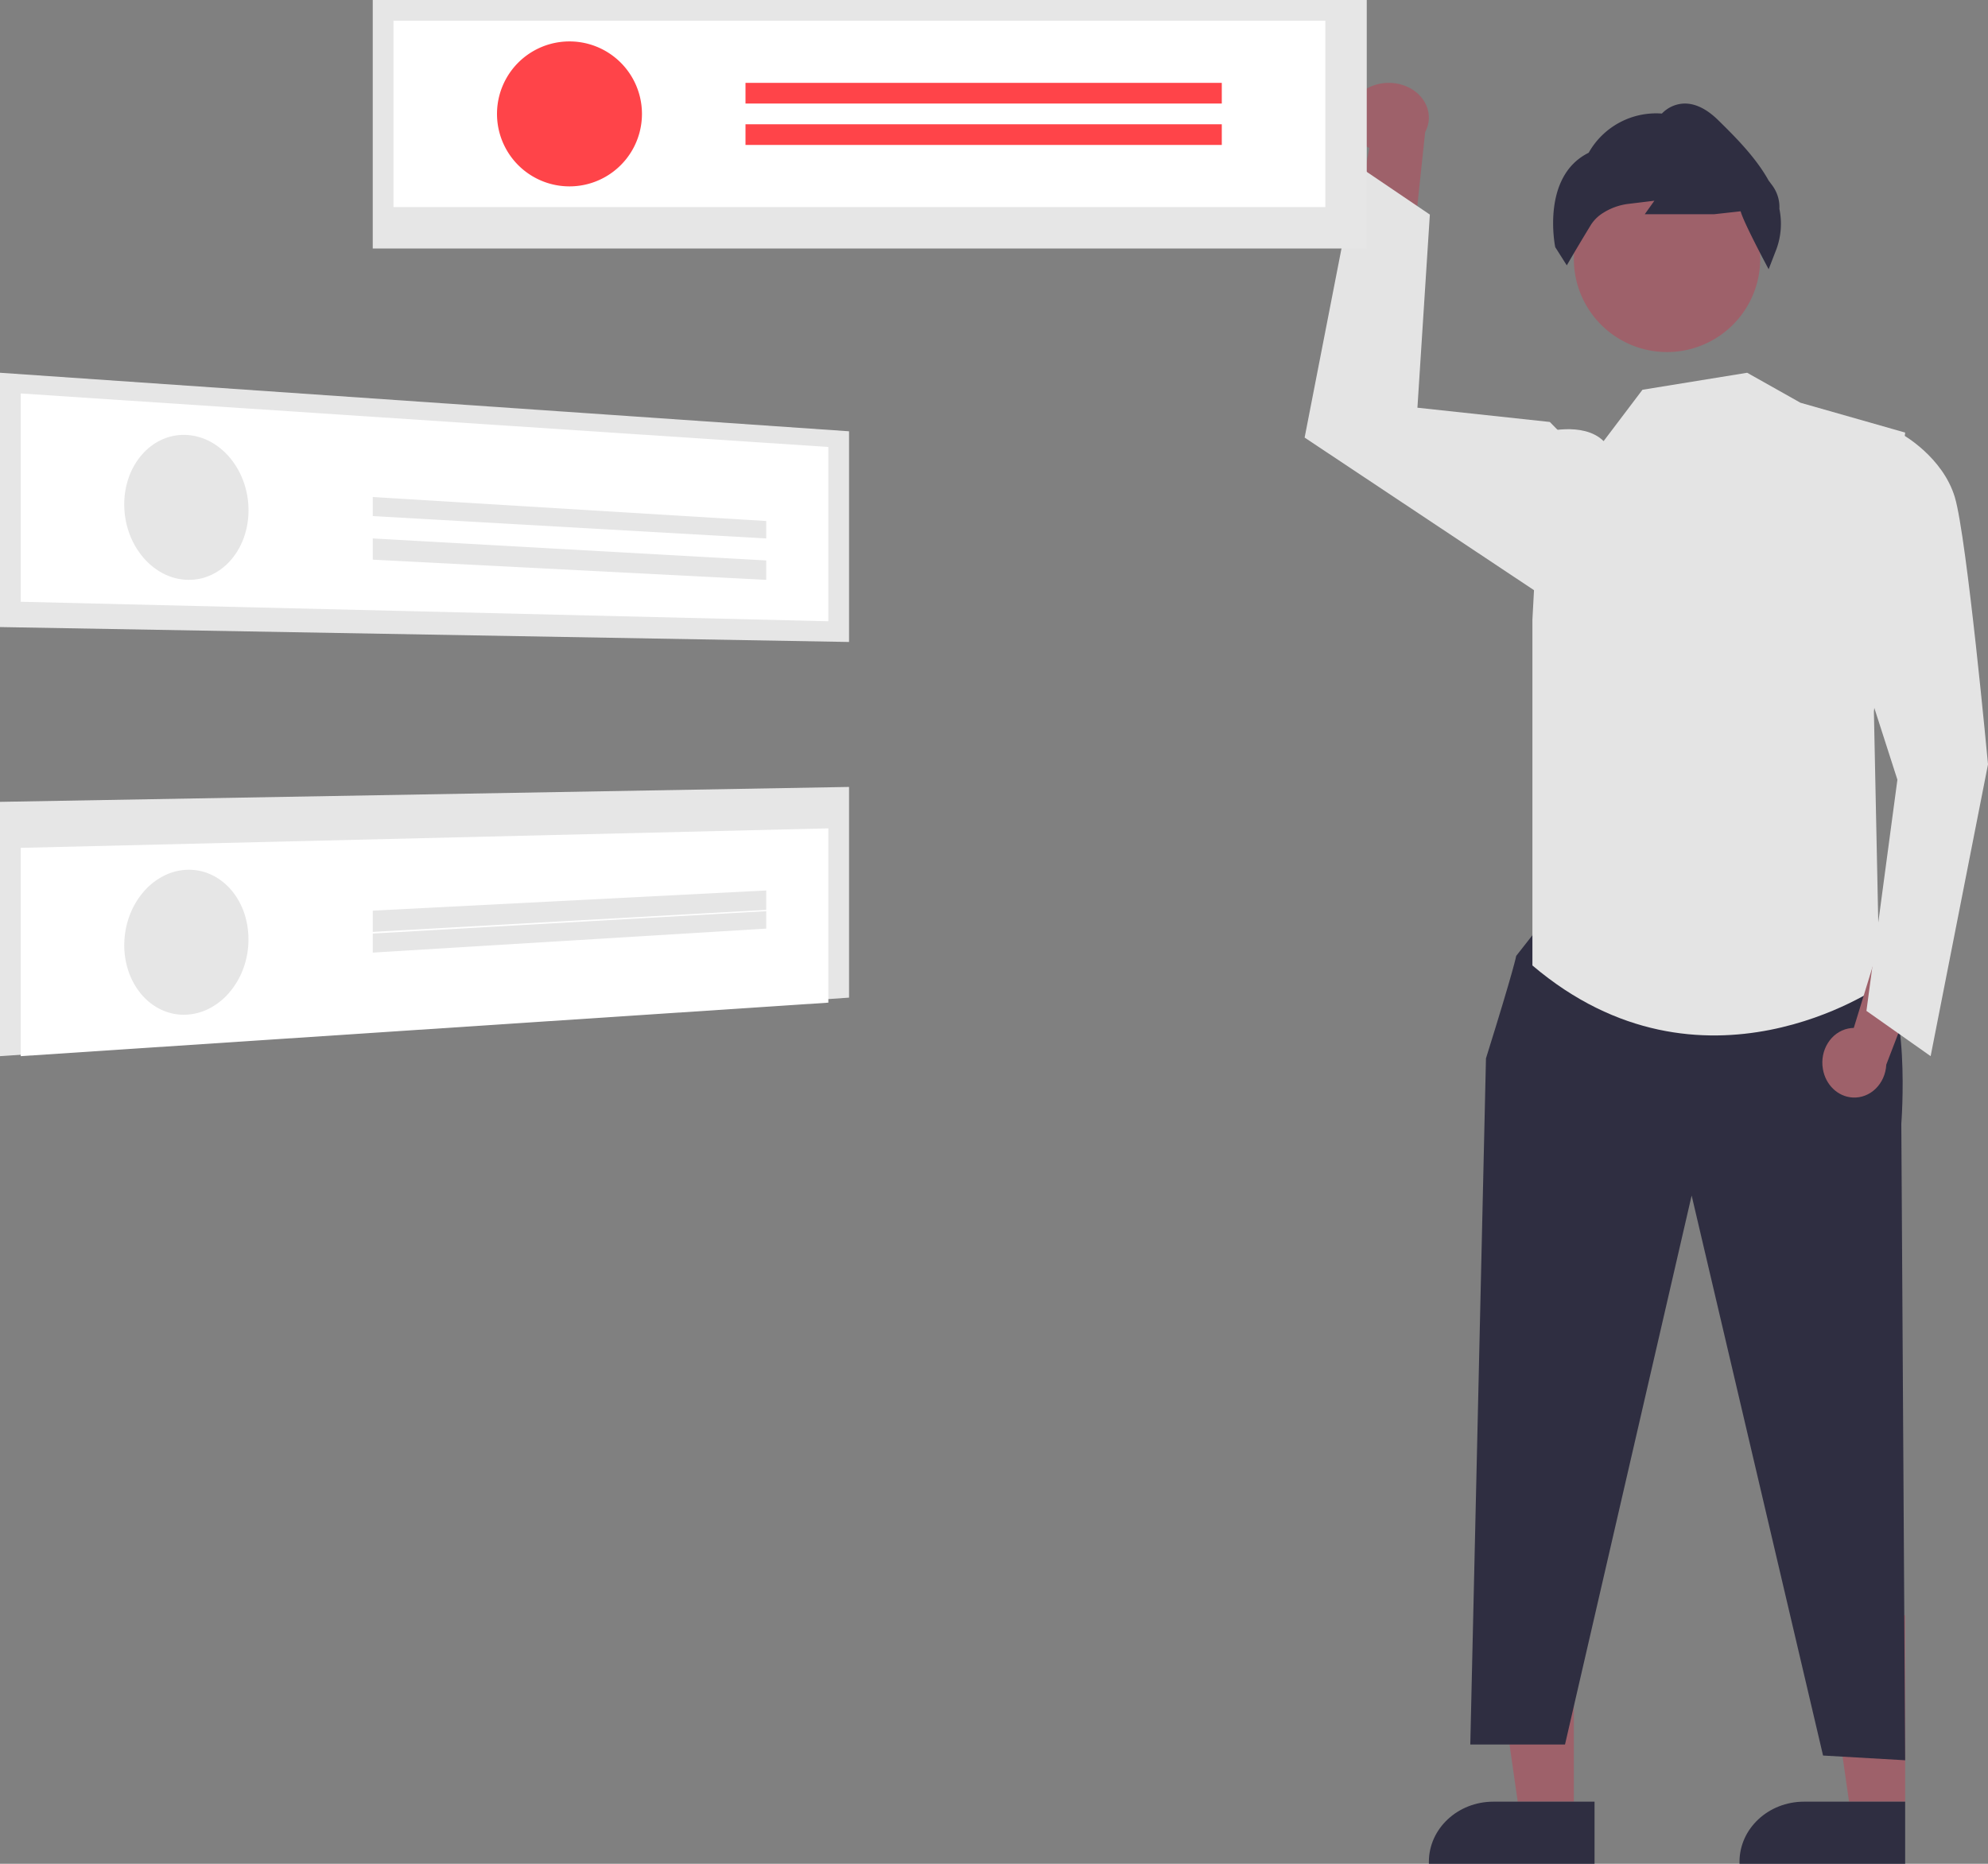
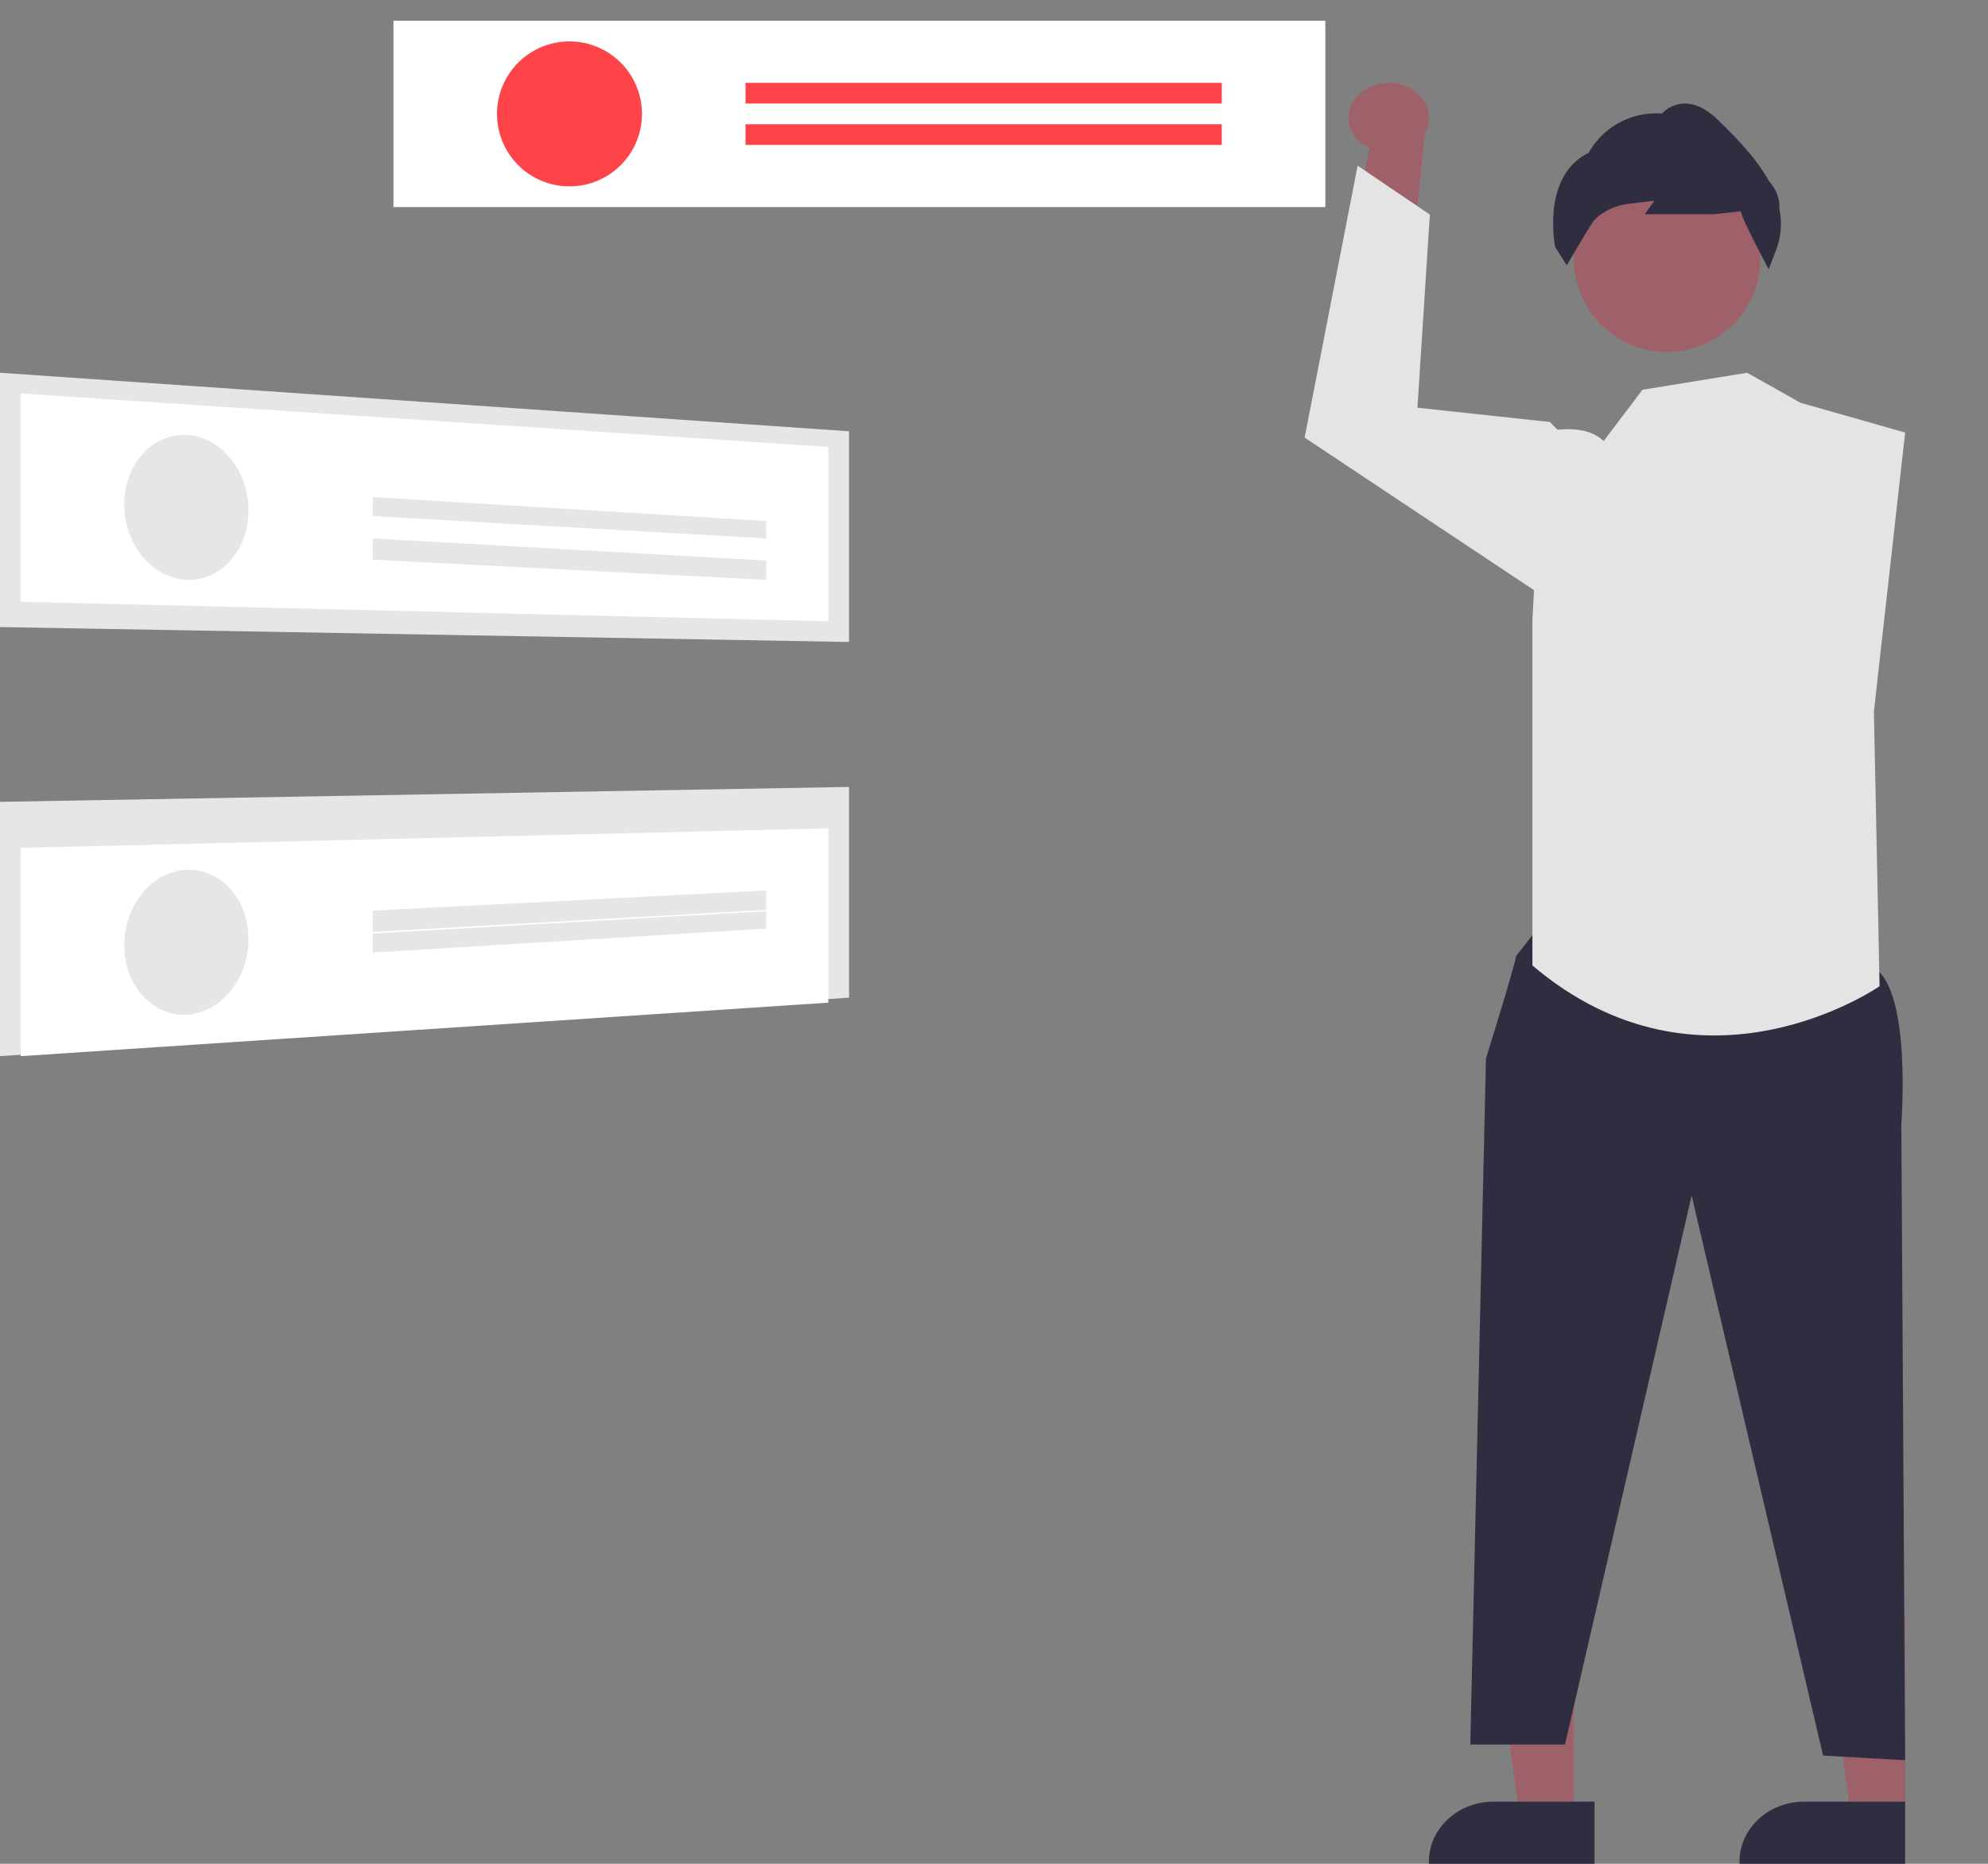
<svg xmlns="http://www.w3.org/2000/svg" width="96" height="90" viewBox="0 0 96 90">
  <rect x="0" y="0" width="96" height="90" fill="#808080" stroke="none" />
  <g fill="none" fill-rule="evenodd">
    <path d="M65.546 4.637c-.666.72-.532 1.77.297 2.347.089.062.183.116.283.164L65 13l3.25-1.25.57-5.367c.45-.841.027-1.839-.944-2.228-.812-.325-1.775-.126-2.33.482M92 87h-2.71L88 78h4z" fill="#9E616A" />
    <path d="M92 90h-8v-.095C84 88.301 85.394 87 87.114 87H92v3z" fill="#2F2E41" />
    <path fill="#9E616A" d="M76 87h-2.71L72 78h4z" />
    <path d="M77 90h-8v-.095C69 88.301 70.394 87 72.114 87H77v3zm-2.874-45l-.909 1.159s-.082.54-1.46 4.949L71 84.24h4.574l6.115-26.51 6.346 27.042L92 85l-.186-30.737s.5-6.323-1.275-7.498C88.764 45.591 74.126 45 74.126 45" fill="#2F2E41" />
    <path d="M80.5 8a4.5 4.5 0 110 9 4.5 4.5 0 010-9" fill="#9E616A" />
    <path d="M85.407 13l-.08-.15c-.123-.23-1.144-2.153-1.272-2.647l-1.284.142h-3.346l.465-.653-1.23.15a2.936 2.936 0 00-1.252.443 1.85 1.85 0 00-.568.549 92.38 92.38 0 00-1.116 1.87l-.064.11-.558-.88c-.007-.034-.698-3.412 1.614-4.557a3.739 3.739 0 013.536-1.893 1.561 1.561 0 011.035-.482c.549-.027 1.118.243 1.69.806.76.747 1.8 1.771 2.428 2.908l.174.232c.246.332.368.732.347 1.136a3.566 3.566 0 01-.138 1.934l-.38.982z" fill="#2F2E41" />
    <path d="M84.37 18l2.574 1.448L92 20.888l-1.51 13.468.275 13.265S82.207 53.59 74 46.62V29.922l.486-9.033s1.963-.568 2.952.412l1.876-2.48L84.37 18z" fill="#E4E4E4" />
    <path fill="#E4E4E4" d="M76 21.56l-1.16-1.184-6.393-.688.6-9.326L65.56 8 63 21.13 74.83 29z" />
-     <path d="M88.027 51.622c-.158-.908.39-1.783 1.222-1.956.09-.018.18-.028.27-.03L91.249 44 93 46.43l-1.912 4.98c-.047.928-.775 1.638-1.627 1.587-.712-.042-1.305-.611-1.434-1.375z" fill="#9E616A" />
-     <path d="M90.02 22.52L91.897 21s1.916 1.075 2.5 3.004C94.979 25.932 96 36.909 96 36.909L93.23 51l-3.1-2.186 1.495-11.164L89 29.492l1.02-6.972z" fill="#E4E4E4" />
-     <path fill="#E6E6E6" d="M18 12h48V0H18z" />
    <path fill="#FFF" d="M19 10h45V1H19z" />
    <path d="M27.5 2a3.5 3.5 0 110 7 3.5 3.5 0 010-7M36 5h23V4H36zm0 2h23V6H36z" fill="#FF4449" />
    <path fill="#E6E6E6" d="M0 18l41 2.826V31l-41-.72z" />
    <path fill="#FFF" d="M1 29.058L40 30v-8.416L1 19z" />
    <path d="M9.043 21.006c.407.027.803.145 1.161.347.36.203.678.475.939.801.271.337.484.72.628 1.134.152.434.23.892.229 1.354.002.455-.076.906-.23 1.332a3.38 3.38 0 01-.627 1.075 2.843 2.843 0 01-.939.712c-.364.17-.761.25-1.16.238a2.704 2.704 0 01-1.175-.312 3.222 3.222 0 01-.969-.788 3.796 3.796 0 01-.658-1.15A4.085 4.085 0 016 24.358c-.002-.468.08-.932.242-1.369a3.36 3.36 0 01.659-1.087c.271-.3.602-.538.968-.696a2.553 2.553 0 011.174-.201M18 24l19 1.158V26l-19-1.08zm0 2l19 1.063V28l-19-.975zM0 38.72L41 38v10.174L0 51z" fill="#E6E6E6" />
    <path fill="#FFF" d="M1 51l39-2.584V40l-39 .942z" />
    <path d="M6.004 45.481c.018-.474.118-.941.296-1.379.167-.412.405-.79.701-1.115.282-.31.62-.56.996-.736A2.668 2.668 0 019.179 42c.4.008.792.11 1.148.299.35.187.658.446.907.761.26.329.458.704.585 1.108a4.079 4.079 0 01-.103 2.689 3.76 3.76 0 01-.67 1.102 3.19 3.19 0 01-.967.753A2.69 2.69 0 018.907 49c-.402.005-.8-.086-1.163-.264a2.867 2.867 0 01-.939-.749 3.428 3.428 0 01-.613-1.124 3.94 3.94 0 01-.188-1.382M18 43.975L37 43v.937L18 45zm0 1.105L37 44v.842L18 46z" fill="#E6E6E6" />
  </g>
</svg>